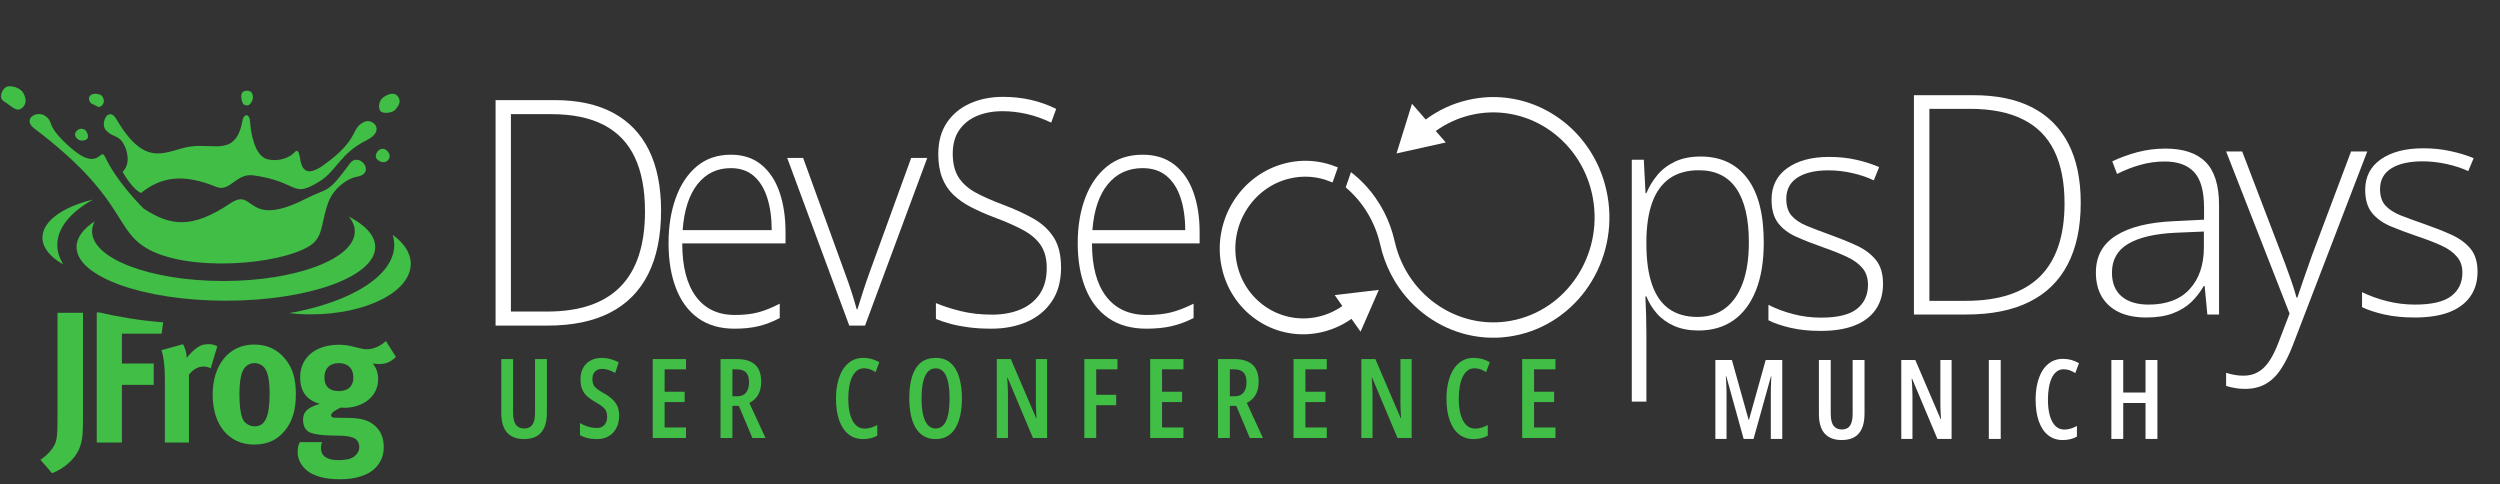
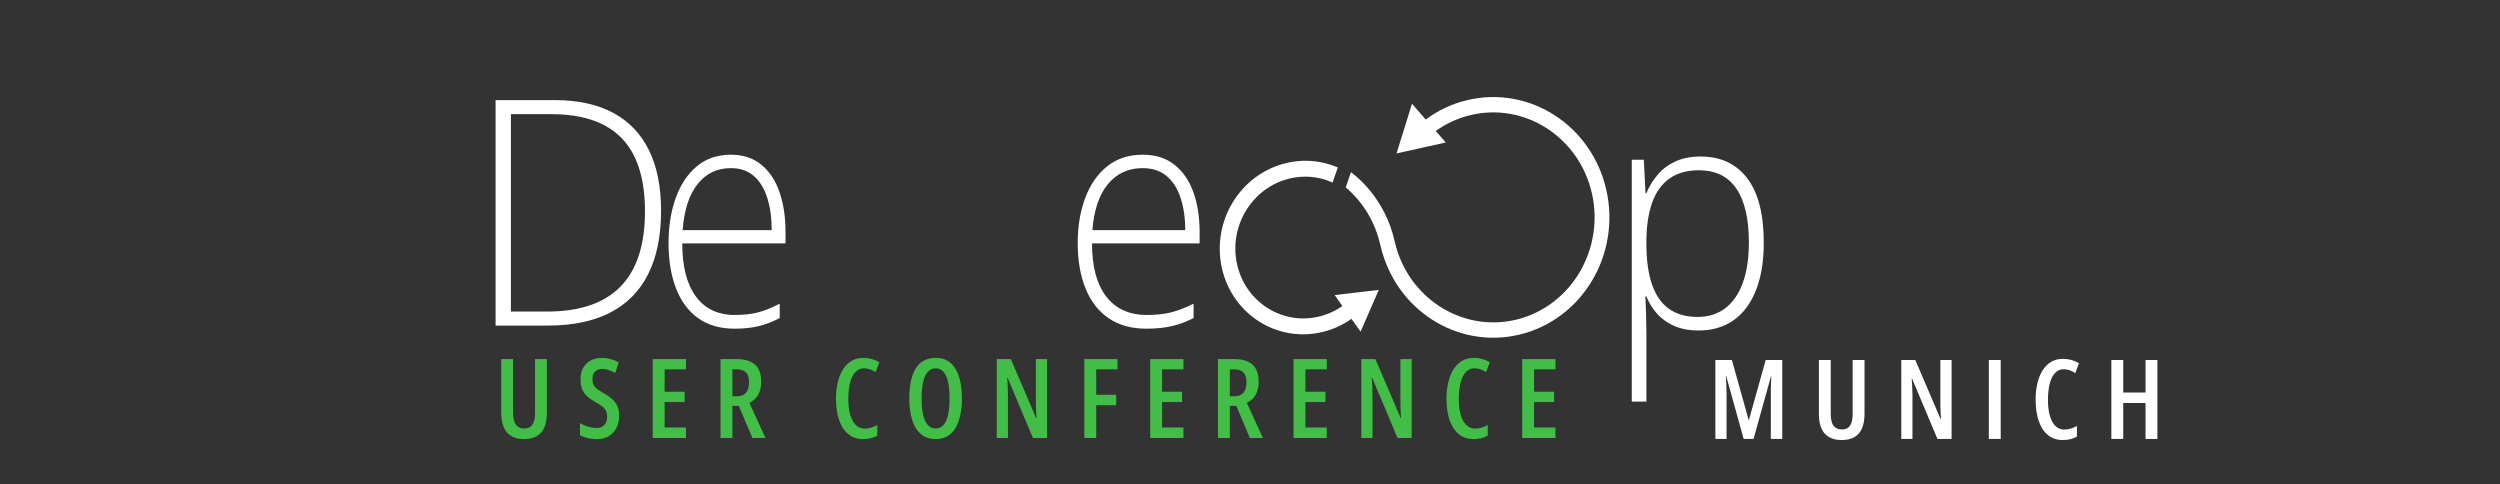
<svg xmlns="http://www.w3.org/2000/svg" width="284" height="55" viewBox="0 0 284 55" fill="none">
  <rect x="0" y="0" width="284" height="55" fill="#333333" stroke="none" />
-   <path fill-rule="evenodd" clip-rule="evenodd" d="M44.98 40.549L43.837 38.737C43.203 39.334 42.428 39.675 41.672 39.675C41.325 39.675 41.142 39.633 40.386 39.441C39.631 39.227 39.1 39.163 38.508 39.163C35.834 39.163 34.099 40.613 34.099 42.851C34.099 44.47 34.834 45.472 36.345 45.877C35.732 46.026 35.058 46.346 34.752 46.709C34.527 46.965 34.425 47.305 34.425 47.71C34.425 48.052 34.507 48.35 34.629 48.605C34.772 48.84 34.976 49.032 35.222 49.138C35.711 49.33 36.508 49.458 37.732 49.479C38.366 49.479 38.753 49.501 38.896 49.501C39.652 49.543 40.039 49.67 40.326 49.82C40.611 49.991 40.815 50.375 40.815 50.8C40.815 51.227 40.55 51.653 40.162 51.909C39.795 52.165 39.202 52.272 38.427 52.272C37.161 52.272 36.467 51.802 36.467 50.928C36.467 50.545 36.508 50.459 36.589 50.225L34.058 50.225C33.956 50.438 33.813 50.736 33.813 51.334C33.813 52.08 34.099 52.719 34.67 53.273C35.61 54.19 37.141 54.445 38.631 54.445C40.264 54.445 41.836 54.062 42.755 53.038C43.326 52.399 43.592 51.696 43.592 50.779C43.592 49.799 43.306 49.053 42.694 48.456C41.958 47.752 41.122 47.496 39.529 47.475L38.059 47.454C37.773 47.454 37.61 47.348 37.61 47.199C37.61 46.9 37.998 46.644 38.692 46.303C38.896 46.325 38.978 46.325 39.1 46.325C41.325 46.325 42.959 44.961 42.959 43.085C42.959 42.36 42.755 41.806 42.346 41.295C42.694 41.337 42.795 41.359 43.061 41.359C43.816 41.359 44.388 41.124 44.98 40.549ZM46.663 29.97C46.663 28.745 45.901 27.609 44.606 26.676C44.723 27.051 44.788 27.432 44.788 27.82C44.788 31.33 39.847 34.333 32.842 35.576C33.635 35.665 34.456 35.713 35.302 35.713C41.577 35.713 46.663 33.142 46.663 29.97ZM42.626 28.061C42.626 31.43 35.029 34.16 25.659 34.16C16.289 34.16 8.693 31.43 8.693 28.061C8.693 27 9.447 26.003 10.772 25.135C10.567 25.507 10.459 25.892 10.459 26.287C10.459 29.399 17.14 31.921 25.381 31.921C33.624 31.921 40.305 29.399 40.305 26.287C40.305 25.699 40.065 25.131 39.621 24.597C41.514 25.581 42.626 26.774 42.626 28.061ZM10.568 22.67C7.145 23.499 4.82 25.123 4.82 26.991C4.82 28.148 5.712 29.209 7.201 30.048C6.754 29.338 6.51 28.592 6.51 27.82C6.51 25.877 8.027 24.09 10.568 22.67ZM44.036 17.194C43.721 16.818 43.29 16.819 42.95 17.125C42.621 17.556 42.612 17.864 42.845 18.102C43.094 18.357 43.609 18.577 43.981 18.285C44.352 17.991 44.351 17.569 44.036 17.194ZM39.725 18.594C40.787 17.125 42.819 19.722 40.516 20.084C39.594 20.229 38.038 21.229 37.37 22.807C36.427 25.142 36.835 26.871 35.214 27.911C31.757 30.127 21.106 30.962 16.52 28.12C12.925 25.893 14.158 22.361 3.875 14.577C2.53 13.56 4.123 12.48 5.13 13.171C6.137 13.863 5.215 14.047 7.247 16.063C11.35 20.134 11.309 16.474 11.957 17.858C13.319 20.77 16.325 23.702 16.325 23.702C19.336 25.645 21.74 26.07 26.18 23.09C28.996 21.2 27.844 26.095 34.751 22.567C37.269 21.28 37.164 22.134 39.725 18.594ZM9.76 14.859C9.586 14.616 9.069 14.505 8.723 14.85C8.377 15.195 8.547 15.537 8.747 15.742C9.033 16.036 9.519 16.012 9.808 15.852C10.098 15.693 10.037 15.247 9.76 14.859ZM2.621 12.157C2.846 11.912 3.131 11.447 2.642 10.557C2.285 9.906 1.104 9.64 0.687 9.889C0.271 10.138 -0.237 11.099 0.459 11.522C1.356 12.068 1.944 12.893 2.621 12.157ZM45.196 10.949C44.88 10.494 44.214 10.576 43.554 11.052C42.894 11.526 43.018 12.428 43.237 12.638C43.62 13.007 44.64 12.758 44.878 12.493C45.49 11.814 45.511 11.404 45.196 10.949ZM41.397 13.838C42.342 13.396 43.828 14.833 41.678 15.911C38.603 17.453 38.278 19.366 36.336 20.583C33.07 22.629 34.069 20.665 28.815 19.922C26.792 19.636 26.141 21.875 24.562 21.228C20.92 19.736 18.377 20.021 16.019 21.924C15.165 21.551 14.271 20.109 13.921 19.53C14.878 18.602 14.492 17.049 13.951 16.198C13.412 15.347 12.759 15.588 12.042 14.805C11.324 14.023 12.312 11.981 13.231 13.55C16.675 19.426 18.936 16.982 21.749 16.631C24.449 16.295 26.835 17.754 27.567 13.623C27.687 12.947 28.35 12.786 28.418 13.902C28.485 15.02 28.908 17.741 30.392 18.092C31.877 18.442 33.055 17.747 33.402 17.361C33.75 16.975 33.932 17.031 34.084 17.989C34.238 18.948 34.614 20.271 36.698 18.797C40.96 15.78 39.741 14.613 41.397 13.838ZM28.729 11.078C28.742 10.595 28.521 10.292 28.041 10.309C27.561 10.326 27.389 10.566 27.405 11.032C27.524 11.914 27.674 11.893 27.992 11.974C28.311 12.056 28.715 11.56 28.729 11.078ZM11.641 11.906C11.85 11.645 11.87 11.301 11.593 10.913C11.419 10.67 10.606 10.504 10.261 10.849C9.915 11.195 10.229 11.738 10.499 11.82C10.998 11.972 11.219 12.433 11.641 11.906ZM40.142 42.872C40.142 43.874 39.55 44.427 38.468 44.427C37.508 44.427 36.855 43.98 36.855 42.872C36.855 41.849 37.447 41.252 38.488 41.252C39.529 41.252 40.142 41.849 40.142 42.872ZM32.302 48.989C33.201 47.923 33.609 46.644 33.609 44.769C33.609 43 33.241 41.806 32.405 40.783C31.506 39.675 30.343 39.142 28.852 39.142C26.035 39.142 24.157 41.422 24.157 44.854C24.157 48.285 26.014 50.502 28.852 50.502C30.465 50.502 31.506 49.927 32.302 48.989ZM30.628 44.748C30.628 47.327 30.118 48.434 28.934 48.434C28.403 48.434 27.791 48.137 27.546 47.54C27.321 46.985 27.198 46.047 27.198 44.79C27.198 43.703 27.3 42.936 27.484 42.36C27.709 41.678 28.239 41.252 28.893 41.252C29.383 41.252 29.811 41.465 30.077 41.828C30.444 42.317 30.628 43.276 30.628 44.748ZM4.592 52.228L5.918 53.763C7.204 53.251 8.817 52.101 9.225 50.289C9.368 49.692 9.429 49.309 9.429 47.39L9.429 35.531L6.531 35.531L6.531 47.71C6.531 49.309 6.47 49.905 6.245 50.438C5.98 51.035 5.326 51.759 4.592 52.228ZM11.289 35.497L10.991 35.497L10.991 50.268L13.849 50.268L13.849 43.724L17.463 43.724L17.463 41.295L13.849 41.295L13.849 37.905L18.361 37.905L18.536 36.616C15.825 36.41 13.361 35.977 11.289 35.497ZM20.79 39.099C21.036 39.547 21.178 40.037 21.219 40.656C21.607 40.101 22.261 39.526 22.771 39.269C22.996 39.163 23.363 39.099 23.669 39.099C24.077 39.099 24.261 39.142 24.689 39.334L23.934 41.849C23.669 41.7 23.445 41.636 23.138 41.636C22.526 41.636 21.975 41.934 21.464 42.552L21.464 50.268L18.729 50.268L18.729 42.978C18.729 41.507 18.565 40.399 18.341 39.782L20.79 39.099Z" fill="#40BE46" />
  <path d="M180.305 16.652C179.301 15.223 178.054 14.024 176.6 13.087C175.145 12.15 173.555 11.523 171.875 11.223C170.136 10.911 168.374 10.966 166.641 11.386C164.908 11.805 163.369 12.534 161.964 13.577L160.402 11.787L159.524 14.608L158.646 17.429L161.443 16.807L164.239 16.185L163.101 14.88C164.287 14.029 165.606 13.424 167.023 13.081C173.202 11.586 179.403 15.58 180.846 21.984C182.289 28.388 178.435 34.815 172.255 36.31C166.076 37.805 159.874 33.81 158.432 27.407C158.172 26.251 157.772 25.142 157.244 24.108C156.954 23.543 156.622 22.991 156.255 22.47C155.47 21.353 154.536 20.376 153.47 19.555L152.874 21.287C154.774 22.895 156.197 25.14 156.796 27.802C157.056 28.957 157.456 30.067 157.985 31.1C158.274 31.666 158.606 32.218 158.973 32.739C159.977 34.167 161.223 35.366 162.678 36.303C164.133 37.24 165.722 37.867 167.402 38.168C169.143 38.479 170.904 38.424 172.637 38.005C174.37 37.586 175.973 36.826 177.4 35.749C178.779 34.709 179.936 33.417 180.84 31.91C181.743 30.403 182.348 28.755 182.639 27.014C182.939 25.21 182.886 23.385 182.481 21.589C182.077 19.792 181.344 18.131 180.305 16.652L180.305 16.652Z" fill="white" />
  <path d="M75.097 23.934C75.097 26.796 74.61 29.196 73.635 31.135C72.66 33.074 71.218 34.535 69.307 35.515C67.397 36.496 65.033 36.987 62.215 36.987H56.298V11.372H62.993C65.631 11.372 67.845 11.851 69.637 12.809C71.429 13.767 72.787 15.177 73.712 17.04C74.636 18.904 75.098 21.201 75.098 23.934H75.097ZM73.271 24.005C73.271 21.563 72.888 19.525 72.122 17.89C71.356 16.255 70.183 15.026 68.606 14.202C67.028 13.378 65.027 12.967 62.604 12.967H58.039V35.393H62.131C65.861 35.393 68.651 34.444 70.499 32.546C72.348 30.648 73.272 27.801 73.272 24.005H73.271Z" fill="white" />
  <path d="M83.033 17.575C84.418 17.575 85.571 17.955 86.493 18.714C87.414 19.473 88.102 20.513 88.555 21.833C89.008 23.153 89.235 24.665 89.235 26.371V27.65H77.503C77.503 30.266 78.019 32.275 79.05 33.677C80.081 35.079 81.558 35.78 83.48 35.78C84.487 35.78 85.361 35.684 86.103 35.491C86.845 35.298 87.67 34.968 88.577 34.5V36.13C87.779 36.55 86.983 36.857 86.186 37.05C85.388 37.243 84.472 37.339 83.436 37.339C81.792 37.339 80.415 36.939 79.303 36.139C78.192 35.339 77.355 34.209 76.793 32.748C76.23 31.288 75.948 29.583 75.948 27.632C75.948 25.681 76.22 24.017 76.763 22.498C77.306 20.98 78.103 19.78 79.154 18.898C80.205 18.016 81.498 17.575 83.032 17.575H83.033ZM83.018 19.1C81.464 19.1 80.206 19.704 79.244 20.913C78.283 22.122 77.717 23.866 77.548 26.143H87.665C87.665 24.753 87.496 23.527 87.157 22.464C86.819 21.401 86.308 20.574 85.625 19.984C84.942 19.394 84.073 19.1 83.017 19.1H83.018Z" fill="white" />
-   <path d="M96.476 36.987L89.426 17.941H91.235L95.952 30.924C96.245 31.707 96.507 32.458 96.738 33.176C96.968 33.894 97.163 34.545 97.321 35.13H97.406C97.586 34.546 97.792 33.892 98.023 33.168C98.253 32.444 98.51 31.696 98.792 30.925L103.509 17.942H105.335L98.268 36.987H96.476V36.987Z" fill="white" />
-   <path d="M120.537 30.382C120.537 31.912 120.189 33.194 119.494 34.228C118.799 35.262 117.856 36.039 116.666 36.558C115.476 37.078 114.128 37.338 112.622 37.338C111.685 37.338 110.835 37.288 110.071 37.188C109.308 37.089 108.618 36.958 108.002 36.794C107.386 36.631 106.826 36.444 106.32 36.234V34.429C107.142 34.779 108.092 35.086 109.172 35.349C110.251 35.612 111.428 35.743 112.702 35.743C113.903 35.743 114.968 35.55 115.9 35.165C116.832 34.779 117.566 34.196 118.104 33.413C118.641 32.631 118.909 31.643 118.909 30.452C118.909 29.4 118.685 28.539 118.238 27.867C117.79 27.196 117.119 26.618 116.224 26.133C115.329 25.649 114.202 25.155 112.844 24.653C111.896 24.291 111.035 23.908 110.261 23.505C109.487 23.102 108.826 22.635 108.279 22.103C107.731 21.572 107.312 20.93 107.023 20.176C106.733 19.422 106.589 18.532 106.589 17.504C106.589 16.091 106.913 14.902 107.56 13.938C108.207 12.975 109.087 12.245 110.198 11.748C111.309 11.251 112.559 11.003 113.95 11.003C115.055 11.003 116.106 11.117 117.101 11.344C118.096 11.572 119.057 11.914 119.984 12.369L119.415 13.929C118.488 13.485 117.562 13.158 116.635 12.947C115.708 12.737 114.792 12.632 113.886 12.632C112.801 12.632 111.835 12.81 110.987 13.166C110.139 13.523 109.468 14.057 108.973 14.769C108.478 15.482 108.231 16.381 108.231 17.467C108.231 18.553 108.459 19.494 108.918 20.183C109.376 20.872 110.029 21.444 110.876 21.9C111.724 22.355 112.727 22.799 113.885 23.231C115.254 23.745 116.434 24.285 117.424 24.852C118.413 25.419 119.18 26.134 119.722 26.998C120.264 27.862 120.535 28.99 120.535 30.38L120.537 30.382Z" fill="white" />
  <path d="M129.813 17.575C131.256 17.575 132.458 17.955 133.419 18.714C134.379 19.473 135.095 20.513 135.568 21.833C136.04 23.153 136.277 24.665 136.277 26.371V27.65H124.049C124.049 30.266 124.587 32.275 125.661 33.677C126.736 35.079 128.276 35.78 130.279 35.78C131.328 35.78 132.239 35.684 133.013 35.491C133.786 35.298 134.646 34.968 135.591 34.5V36.13C134.76 36.55 133.929 36.857 133.098 37.05C132.267 37.243 131.312 37.339 130.232 37.339C128.519 37.339 127.083 36.939 125.925 36.139C124.767 35.339 123.895 34.209 123.309 32.748C122.722 31.288 122.429 29.583 122.429 27.632C122.429 25.681 122.712 24.017 123.277 22.498C123.843 20.98 124.674 19.78 125.77 18.898C126.866 18.016 128.213 17.575 129.812 17.575H129.813ZM129.797 19.1C128.177 19.1 126.866 19.704 125.864 20.913C124.861 22.122 124.273 23.866 124.096 26.143H134.641C134.641 24.753 134.464 23.527 134.111 22.464C133.758 21.401 133.226 20.574 132.514 19.984C131.803 19.394 130.897 19.1 129.796 19.1H129.797Z" fill="white" />
-   <path d="M213.911 32.247C213.911 33.38 213.637 34.347 213.091 35.147C212.544 35.947 211.746 36.554 210.698 36.969C209.65 37.384 208.359 37.591 206.827 37.591C205.553 37.591 204.415 37.474 203.412 37.241C202.409 37.008 201.569 36.721 200.893 36.382V34.63C201.738 35.062 202.674 35.413 203.699 35.681C204.725 35.95 205.779 36.084 206.861 36.084C208.754 36.084 210.118 35.751 210.953 35.085C211.787 34.419 212.203 33.508 212.203 32.352C212.203 31.592 211.998 30.965 211.587 30.468C211.175 29.972 210.586 29.542 209.82 29.18C209.053 28.818 208.129 28.45 207.047 28.076C205.92 27.679 204.92 27.285 204.046 26.894C203.173 26.502 202.488 25.982 201.992 25.334C201.496 24.686 201.248 23.801 201.248 22.68C201.248 21.15 201.84 19.958 203.023 19.105C204.207 18.253 205.796 17.826 207.791 17.826C208.895 17.826 209.924 17.934 210.876 18.151C211.829 18.367 212.694 18.644 213.471 18.983L212.862 20.489C212.163 20.151 211.358 19.876 210.445 19.666C209.532 19.456 208.619 19.351 207.706 19.351C206.207 19.351 205.035 19.625 204.19 20.174C203.344 20.723 202.922 21.529 202.922 22.592C202.922 23.41 203.125 24.049 203.531 24.51C203.937 24.972 204.517 25.358 205.272 25.667C206.027 25.977 206.923 26.318 207.96 26.692C209.031 27.078 210.02 27.48 210.928 27.901C211.835 28.321 212.559 28.864 213.1 29.53C213.641 30.196 213.912 31.102 213.912 32.246L213.911 32.247Z" fill="white" />
  <path d="M152.142 33.753L152.903 34.828L152.894 34.835C152.011 35.499 151.022 35.969 149.956 36.232C145.587 37.31 141.23 34.548 140.242 30.076C139.254 25.603 142.005 21.087 146.373 20.009C148.047 19.596 149.72 19.747 151.203 20.343L151.61 19.189C151.03 18.959 150.428 18.79 149.807 18.685C148.58 18.476 147.337 18.524 146.112 18.826C144.886 19.129 143.751 19.668 142.739 20.429C141.761 21.164 140.938 22.074 140.293 23.133C139.648 24.192 139.213 25.347 139 26.567C138.779 27.831 138.808 29.107 139.085 30.362C139.362 31.616 139.871 32.774 140.598 33.804C141.3 34.798 142.174 35.63 143.196 36.278C144.218 36.926 145.337 37.356 146.522 37.558C147.748 37.766 148.991 37.719 150.217 37.417C151.443 37.114 152.577 36.575 153.59 35.814L153.597 35.809L154.5 37.085L155.33 35.183L156.159 33.282L154.151 33.518L152.142 33.754L152.142 33.753Z" fill="white" />
  <path d="M152.894 34.835L152.903 34.828M152.894 34.835C152.011 35.499 151.022 35.969 149.956 36.232C145.587 37.31 141.23 34.548 140.242 30.076C139.254 25.603 142.005 21.087 146.373 20.009C148.047 19.596 149.72 19.747 151.203 20.343L151.61 19.189C151.03 18.959 150.428 18.79 149.807 18.685C148.58 18.476 147.337 18.524 146.112 18.826C144.886 19.129 143.751 19.668 142.739 20.429C141.761 21.164 140.938 22.074 140.293 23.133C139.648 24.192 139.213 25.347 139 26.567C138.779 27.831 138.808 29.107 139.085 30.362C139.362 31.616 139.871 32.774 140.598 33.804C141.3 34.798 142.174 35.63 143.196 36.278C144.218 36.926 145.337 37.356 146.522 37.558C147.748 37.766 148.991 37.719 150.217 37.417C151.443 37.114 152.577 36.575 153.59 35.814L153.597 35.809L154.5 37.085L155.33 35.184L156.159 33.282L154.151 33.518L152.142 33.754L152.894 34.835Z" stroke="white" stroke-width="0.585" stroke-miterlimit="10" />
  <path d="M193.192 17.781C195.469 17.781 197.233 18.605 198.485 20.252C199.737 21.899 200.363 24.328 200.363 27.54C200.363 29.69 200.065 31.509 199.468 32.998C198.872 34.487 198.024 35.617 196.924 36.388C195.824 37.159 194.504 37.545 192.965 37.545C191.903 37.545 190.978 37.372 190.192 37.028C189.407 36.684 188.754 36.216 188.233 35.627C187.713 35.036 187.312 34.385 187.03 33.673H186.916C186.948 34.339 186.975 35.033 186.997 35.757C187.018 36.482 187.029 37.165 187.029 37.807V45.621H185.371V18.149H186.737L186.932 21.951H187.029C187.322 21.227 187.734 20.544 188.265 19.901C188.796 19.259 189.468 18.745 190.281 18.36C191.094 17.974 192.064 17.782 193.191 17.782L193.192 17.781ZM192.981 19.34C191.648 19.34 190.54 19.653 189.656 20.278C188.773 20.902 188.117 21.814 187.688 23.011C187.26 24.209 187.04 25.671 187.03 27.4V27.698C187.03 29.555 187.244 31.1 187.673 32.332C188.101 33.565 188.746 34.484 189.607 35.092C190.469 35.699 191.54 36.003 192.818 36.003C194.097 36.003 195.138 35.67 196.005 35.004C196.872 34.339 197.534 33.375 197.989 32.113C198.444 30.852 198.672 29.322 198.672 27.523C198.672 24.848 198.197 22.816 197.249 21.425C196.3 20.035 194.877 19.34 192.981 19.34H192.981Z" fill="white" />
-   <path d="M236.371 23.032C236.371 25.815 235.877 28.149 234.889 30.035C233.912 31.921 232.458 33.341 230.526 34.295C228.607 35.249 226.227 35.727 223.387 35.727H217.422V10.814H224.17C226.829 10.814 229.061 11.279 230.867 12.211C232.673 13.143 234.042 14.517 234.974 16.335C235.905 18.141 236.371 20.373 236.371 23.032ZM234.531 23.1C234.531 20.725 234.145 18.743 233.372 17.153C232.6 15.562 231.418 14.369 229.828 13.574C228.237 12.768 226.221 12.364 223.778 12.364H219.178V34.176H223.301C227.062 34.176 229.873 33.256 231.736 31.415C233.599 29.564 234.531 26.792 234.531 23.1ZM246.001 16.88C248.034 16.88 249.557 17.391 250.568 18.414C251.579 19.436 252.084 21.066 252.084 23.304V35.727H250.755L250.449 32.489H250.346C249.949 33.182 249.466 33.801 248.898 34.346C248.33 34.88 247.631 35.301 246.802 35.607C245.984 35.914 244.984 36.067 243.803 36.067C242.61 36.067 241.588 35.869 240.736 35.471C239.895 35.073 239.242 34.494 238.776 33.733C238.322 32.972 238.094 32.046 238.094 30.955C238.094 29.115 238.855 27.718 240.378 26.763C241.9 25.798 244.087 25.253 246.938 25.128L250.38 24.957V23.611C250.38 21.714 250.005 20.362 249.256 19.555C248.506 18.749 247.398 18.346 245.933 18.346C244.979 18.346 244.058 18.47 243.172 18.72C242.298 18.959 241.406 19.305 240.497 19.76L239.952 18.328C240.838 17.908 241.786 17.562 242.797 17.289C243.82 17.016 244.888 16.88 246.001 16.88ZM250.363 26.303L247.126 26.44C244.774 26.553 242.985 26.974 241.758 27.701C240.531 28.428 239.918 29.518 239.918 30.972C239.918 32.142 240.281 33.04 241.008 33.665C241.747 34.289 242.769 34.602 244.075 34.602C246.109 34.602 247.66 34.023 248.727 32.864C249.807 31.705 250.352 30.126 250.363 28.127V26.303ZM252.887 17.204H254.711L259.209 28.962C259.482 29.654 259.72 30.296 259.925 30.887C260.141 31.466 260.328 32 260.487 32.489C260.646 32.966 260.777 33.403 260.879 33.801H260.981C261.152 33.278 261.379 32.608 261.663 31.79C261.947 30.961 262.271 30.041 262.634 29.03L267.082 17.204H268.922L260.47 39.203C260.061 40.271 259.613 41.174 259.124 41.912C258.636 42.662 258.062 43.224 257.403 43.599C256.744 43.985 255.949 44.178 255.017 44.178C254.597 44.178 254.216 44.145 253.876 44.076C253.535 44.02 253.205 43.94 252.887 43.838V42.355C253.183 42.446 253.484 42.52 253.79 42.577C254.109 42.645 254.455 42.679 254.83 42.679C255.477 42.679 256.034 42.543 256.5 42.27C256.977 42.009 257.403 41.6 257.778 41.043C258.153 40.486 258.505 39.776 258.834 38.913L260.095 35.624L252.887 17.204ZM281.449 30.87C281.449 31.972 281.171 32.915 280.614 33.699C280.069 34.471 279.268 35.062 278.211 35.471C277.155 35.869 275.854 36.067 274.309 36.067C273.025 36.067 271.878 35.954 270.867 35.727C269.856 35.499 269.009 35.221 268.328 34.892V33.188C269.18 33.608 270.123 33.949 271.157 34.21C272.19 34.471 273.253 34.602 274.343 34.602C276.252 34.602 277.626 34.278 278.467 33.631C279.308 32.983 279.728 32.097 279.728 30.972C279.728 30.234 279.518 29.626 279.097 29.149C278.688 28.66 278.098 28.24 277.325 27.888C276.553 27.536 275.621 27.178 274.531 26.814C273.395 26.428 272.383 26.048 271.497 25.673C270.623 25.287 269.935 24.781 269.436 24.156C268.936 23.52 268.686 22.657 268.686 21.566C268.686 20.078 269.282 18.919 270.475 18.09C271.668 17.261 273.27 16.846 275.28 16.846C276.394 16.846 277.427 16.954 278.382 17.17C279.347 17.374 280.222 17.641 281.006 17.971L280.392 19.436C279.688 19.107 278.876 18.84 277.956 18.635C277.035 18.431 276.115 18.328 275.195 18.328C273.684 18.328 272.503 18.595 271.651 19.129C270.799 19.663 270.373 20.447 270.373 21.481C270.373 22.276 270.577 22.901 270.986 23.355C271.395 23.798 271.98 24.173 272.741 24.48C273.502 24.775 274.406 25.105 275.451 25.468C276.53 25.843 277.524 26.235 278.433 26.644C279.353 27.053 280.086 27.581 280.631 28.229C281.176 28.876 281.449 29.757 281.449 30.87Z" fill="white" />
  <path d="M62.128 40.789V46.88C62.128 47.563 62.028 48.127 61.827 48.573C61.631 49.015 61.341 49.344 60.956 49.561C60.572 49.773 60.098 49.88 59.533 49.88C58.695 49.88 58.053 49.636 57.608 49.15C57.166 48.659 56.945 47.909 56.945 46.899V40.789H58.288V46.874C58.288 47.516 58.397 47.978 58.613 48.26C58.83 48.538 59.139 48.677 59.54 48.677C59.814 48.677 60.043 48.618 60.227 48.499C60.411 48.377 60.548 48.182 60.638 47.917C60.732 47.651 60.779 47.299 60.779 46.862V40.789H62.128ZM70.338 47.218C70.338 47.741 70.236 48.203 70.032 48.604C69.827 49.004 69.539 49.317 69.167 49.542C68.795 49.767 68.355 49.88 67.848 49.88C67.607 49.88 67.374 49.865 67.149 49.837C66.924 49.808 66.707 49.761 66.499 49.696C66.29 49.63 66.086 49.546 65.885 49.444V48.058C66.188 48.242 66.507 48.383 66.842 48.481C67.182 48.575 67.496 48.622 67.787 48.622C68.044 48.622 68.261 48.567 68.437 48.456C68.613 48.342 68.746 48.189 68.836 47.996C68.926 47.804 68.971 47.59 68.971 47.352C68.971 47.103 68.932 46.89 68.854 46.715C68.781 46.535 68.648 46.367 68.455 46.212C68.267 46.052 68.004 45.878 67.664 45.69C67.403 45.539 67.165 45.386 66.953 45.23C66.74 45.071 66.558 44.895 66.407 44.703C66.26 44.507 66.145 44.279 66.063 44.022C65.986 43.76 65.947 43.452 65.947 43.096C65.939 42.609 66.033 42.182 66.229 41.814C66.429 41.446 66.711 41.162 67.075 40.961C67.439 40.757 67.867 40.657 68.357 40.661C68.709 40.661 69.048 40.706 69.375 40.796C69.707 40.886 70.009 41.006 70.283 41.157L69.891 42.366C69.621 42.211 69.359 42.096 69.106 42.022C68.856 41.945 68.621 41.906 68.4 41.906C68.163 41.906 67.963 41.955 67.799 42.053C67.635 42.147 67.511 42.28 67.425 42.452C67.339 42.619 67.296 42.814 67.296 43.034C67.296 43.296 67.335 43.515 67.413 43.691C67.495 43.867 67.631 44.03 67.824 44.181C68.02 44.333 68.288 44.502 68.627 44.691C69.007 44.903 69.324 45.13 69.578 45.371C69.831 45.608 70.022 45.876 70.148 46.175C70.275 46.473 70.338 46.821 70.338 47.218ZM77.929 49.757H74.151V40.789H77.929V41.955H75.5V44.5H77.776V45.672H75.5V48.561H77.929V49.757ZM83.662 40.789C84.296 40.789 84.819 40.884 85.232 41.072C85.649 41.256 85.96 41.538 86.164 41.918C86.369 42.294 86.471 42.769 86.471 43.341C86.471 43.725 86.424 44.071 86.33 44.378C86.236 44.684 86.089 44.954 85.888 45.187C85.692 45.416 85.439 45.611 85.128 45.77L86.962 49.757H85.471L83.932 46.107H83.202V49.757H81.852V40.789H83.662ZM83.662 41.955H83.202V45.016H83.748C84.181 45.016 84.512 44.883 84.741 44.617C84.974 44.347 85.091 43.944 85.091 43.409C85.091 42.901 84.974 42.533 84.741 42.304C84.512 42.072 84.153 41.955 83.662 41.955ZM98.15 41.838C97.84 41.838 97.572 41.928 97.347 42.108C97.122 42.284 96.936 42.532 96.789 42.85C96.646 43.165 96.54 43.531 96.47 43.948C96.4 44.365 96.366 44.811 96.366 45.285C96.366 46.001 96.439 46.614 96.587 47.126C96.734 47.633 96.946 48.021 97.224 48.291C97.502 48.557 97.836 48.69 98.224 48.69C98.49 48.69 98.741 48.651 98.979 48.573C99.216 48.491 99.443 48.395 99.659 48.285V49.493C99.43 49.62 99.181 49.716 98.911 49.781C98.645 49.847 98.355 49.88 98.04 49.88C97.398 49.88 96.848 49.697 96.39 49.334C95.932 48.97 95.581 48.444 95.335 47.757C95.09 47.07 94.967 46.242 94.967 45.273C94.967 44.619 95.033 44.014 95.163 43.458C95.294 42.897 95.489 42.407 95.746 41.986C96.008 41.564 96.333 41.237 96.721 41.004C97.11 40.771 97.56 40.655 98.071 40.655C98.398 40.655 98.713 40.696 99.015 40.777C99.318 40.859 99.61 40.984 99.892 41.151L99.469 42.274C99.265 42.139 99.054 42.033 98.838 41.955C98.621 41.877 98.392 41.838 98.15 41.838ZM109.274 45.261C109.274 45.936 109.215 46.555 109.097 47.119C108.982 47.684 108.804 48.172 108.563 48.585C108.326 48.998 108.017 49.317 107.637 49.542C107.261 49.767 106.813 49.88 106.293 49.88C105.766 49.88 105.312 49.765 104.932 49.536C104.552 49.307 104.241 48.986 104 48.573C103.758 48.156 103.58 47.665 103.466 47.101C103.351 46.537 103.294 45.919 103.294 45.249C103.294 44.235 103.407 43.388 103.632 42.709C103.856 42.026 104.192 41.513 104.637 41.17C105.083 40.826 105.635 40.655 106.293 40.655C106.989 40.655 107.555 40.849 107.992 41.237C108.434 41.626 108.757 42.167 108.962 42.863C109.17 43.554 109.274 44.353 109.274 45.261ZM104.693 45.261C104.693 46.009 104.752 46.637 104.87 47.144C104.993 47.651 105.173 48.033 105.41 48.291C105.647 48.548 105.94 48.677 106.287 48.677C106.639 48.677 106.931 48.553 107.164 48.303C107.398 48.05 107.573 47.671 107.692 47.169C107.811 46.661 107.87 46.026 107.87 45.261C107.87 44.12 107.737 43.266 107.471 42.697C107.209 42.129 106.817 41.844 106.293 41.844C105.938 41.844 105.641 41.973 105.404 42.231C105.167 42.489 104.989 42.871 104.87 43.378C104.752 43.881 104.693 44.508 104.693 45.261ZM118.951 49.757H117.344L114.467 42.918H114.418C114.438 43.171 114.455 43.413 114.467 43.642C114.479 43.871 114.488 44.085 114.492 44.286C114.5 44.486 114.504 44.674 114.504 44.85V49.757H113.234V40.789H114.829L117.706 47.5H117.749C117.732 47.238 117.718 46.995 117.706 46.77C117.697 46.541 117.689 46.328 117.681 46.132C117.677 45.931 117.675 45.75 117.675 45.586V40.789H118.951V49.757ZM124.53 49.757H123.18V40.789H126.947V41.955H124.53V44.85H126.799V46.028H124.53V49.757ZM134.439 49.757H130.661V40.789H134.439V41.955H132.01V44.5H134.286V45.672H132.01V48.561H134.439V49.757ZM140.172 40.789C140.806 40.789 141.329 40.884 141.742 41.072C142.159 41.256 142.47 41.538 142.674 41.918C142.879 42.294 142.981 42.769 142.981 43.341C142.981 43.725 142.934 44.071 142.84 44.378C142.746 44.684 142.599 44.954 142.398 45.187C142.202 45.416 141.948 45.611 141.638 45.77L143.472 49.757H141.981L140.442 46.107H139.712V49.757H138.362V40.789H140.172ZM140.172 41.955H139.712V45.016H140.258C140.691 45.016 141.022 44.883 141.251 44.617C141.484 44.347 141.601 43.944 141.601 43.409C141.601 42.901 141.484 42.533 141.251 42.304C141.022 42.072 140.662 41.955 140.172 41.955ZM150.725 49.757H146.947V40.789H150.725V41.955H148.296V44.5H150.572V45.672H148.296V48.561H150.725V49.757ZM160.365 49.757H158.758L155.881 42.918H155.832C155.852 43.171 155.869 43.413 155.881 43.642C155.893 43.871 155.902 44.085 155.906 44.286C155.914 44.486 155.918 44.674 155.918 44.85V49.757H154.648V40.789H156.243L159.12 47.5H159.163C159.146 47.238 159.132 46.995 159.12 46.77C159.111 46.541 159.103 46.328 159.095 46.132C159.091 45.931 159.089 45.75 159.089 45.586V40.789H160.365V49.757ZM167.502 41.838C167.191 41.838 166.923 41.928 166.698 42.108C166.473 42.284 166.287 42.532 166.14 42.85C165.997 43.165 165.891 43.531 165.821 43.948C165.752 44.365 165.717 44.811 165.717 45.285C165.717 46.001 165.791 46.614 165.938 47.126C166.085 47.633 166.298 48.021 166.576 48.291C166.854 48.557 167.187 48.69 167.575 48.69C167.841 48.69 168.093 48.651 168.33 48.573C168.567 48.491 168.794 48.395 169.011 48.285V49.493C168.782 49.62 168.532 49.716 168.262 49.781C167.997 49.847 167.706 49.88 167.391 49.88C166.749 49.88 166.199 49.697 165.741 49.334C165.283 48.97 164.932 48.444 164.686 47.757C164.441 47.07 164.318 46.242 164.318 45.273C164.318 44.619 164.384 44.014 164.515 43.458C164.646 42.897 164.84 42.407 165.097 41.986C165.359 41.564 165.684 41.237 166.073 41.004C166.461 40.771 166.911 40.655 167.422 40.655C167.749 40.655 168.064 40.696 168.367 40.777C168.669 40.859 168.962 40.984 169.244 41.151L168.82 42.274C168.616 42.139 168.405 42.033 168.189 41.955C167.972 41.877 167.743 41.838 167.502 41.838ZM176.7 49.757H172.921V40.789H176.7V41.955H174.271V44.5H176.546V45.672H174.271V48.561H176.7V49.757Z" fill="#40BE46" />
  <path d="M198.08 49.866L196.105 42.745H196.056C196.076 43.019 196.09 43.273 196.099 43.506C196.111 43.735 196.119 43.941 196.123 44.125C196.131 44.305 196.135 44.461 196.135 44.591V49.866H194.866V40.899H196.743L198.644 47.695H198.681L200.582 40.899H202.465V49.866H201.165V44.597C201.165 44.45 201.167 44.287 201.171 44.107C201.175 43.923 201.181 43.718 201.19 43.493C201.202 43.269 201.214 43.021 201.226 42.751H201.183L199.202 49.866H198.08ZM211.81 40.899V46.99C211.81 47.672 211.71 48.237 211.51 48.682C211.314 49.124 211.023 49.453 210.639 49.67C210.255 49.883 209.78 49.989 209.216 49.989C208.378 49.989 207.736 49.746 207.29 49.259C206.848 48.768 206.628 48.018 206.628 47.008V40.899H207.971V46.983C207.971 47.625 208.079 48.087 208.296 48.37C208.513 48.648 208.821 48.787 209.222 48.787C209.496 48.787 209.725 48.727 209.909 48.609C210.093 48.486 210.23 48.292 210.32 48.026C210.414 47.76 210.461 47.409 210.461 46.971V40.899H211.81ZM221.701 49.866H220.094L217.218 43.027H217.169C217.189 43.281 217.206 43.522 217.218 43.751C217.23 43.98 217.238 44.195 217.242 44.395C217.251 44.595 217.255 44.783 217.255 44.959V49.866H215.985V40.899H217.58L220.456 47.609H220.499C220.483 47.347 220.469 47.104 220.456 46.879C220.448 46.65 220.44 46.438 220.432 46.241C220.428 46.041 220.426 45.859 220.426 45.695V40.899H221.701V49.866ZM225.931 49.866V40.899H227.281V49.866H225.931ZM234.43 41.948C234.119 41.948 233.851 42.038 233.626 42.218C233.402 42.394 233.215 42.641 233.068 42.96C232.925 43.275 232.819 43.641 232.749 44.058C232.68 44.475 232.645 44.92 232.645 45.395C232.645 46.11 232.719 46.724 232.866 47.235C233.013 47.742 233.226 48.13 233.504 48.4C233.782 48.666 234.115 48.799 234.504 48.799C234.769 48.799 235.021 48.76 235.258 48.682C235.495 48.601 235.722 48.505 235.939 48.394V49.602C235.71 49.729 235.46 49.825 235.19 49.891C234.925 49.956 234.634 49.989 234.319 49.989C233.678 49.989 233.128 49.807 232.67 49.443C232.212 49.079 231.86 48.554 231.615 47.867C231.369 47.18 231.247 46.352 231.247 45.383C231.247 44.728 231.312 44.123 231.443 43.567C231.574 43.007 231.768 42.516 232.026 42.095C232.287 41.674 232.612 41.347 233.001 41.114C233.389 40.88 233.839 40.764 234.35 40.764C234.677 40.764 234.992 40.805 235.295 40.887C235.597 40.968 235.89 41.093 236.172 41.261L235.749 42.383C235.544 42.248 235.334 42.142 235.117 42.064C234.9 41.987 234.671 41.948 234.43 41.948ZM245.081 49.866H243.732V45.781H241.199V49.866H239.85V40.899H241.199V44.591H243.732V40.899H245.081V49.866Z" fill="white" />
</svg>